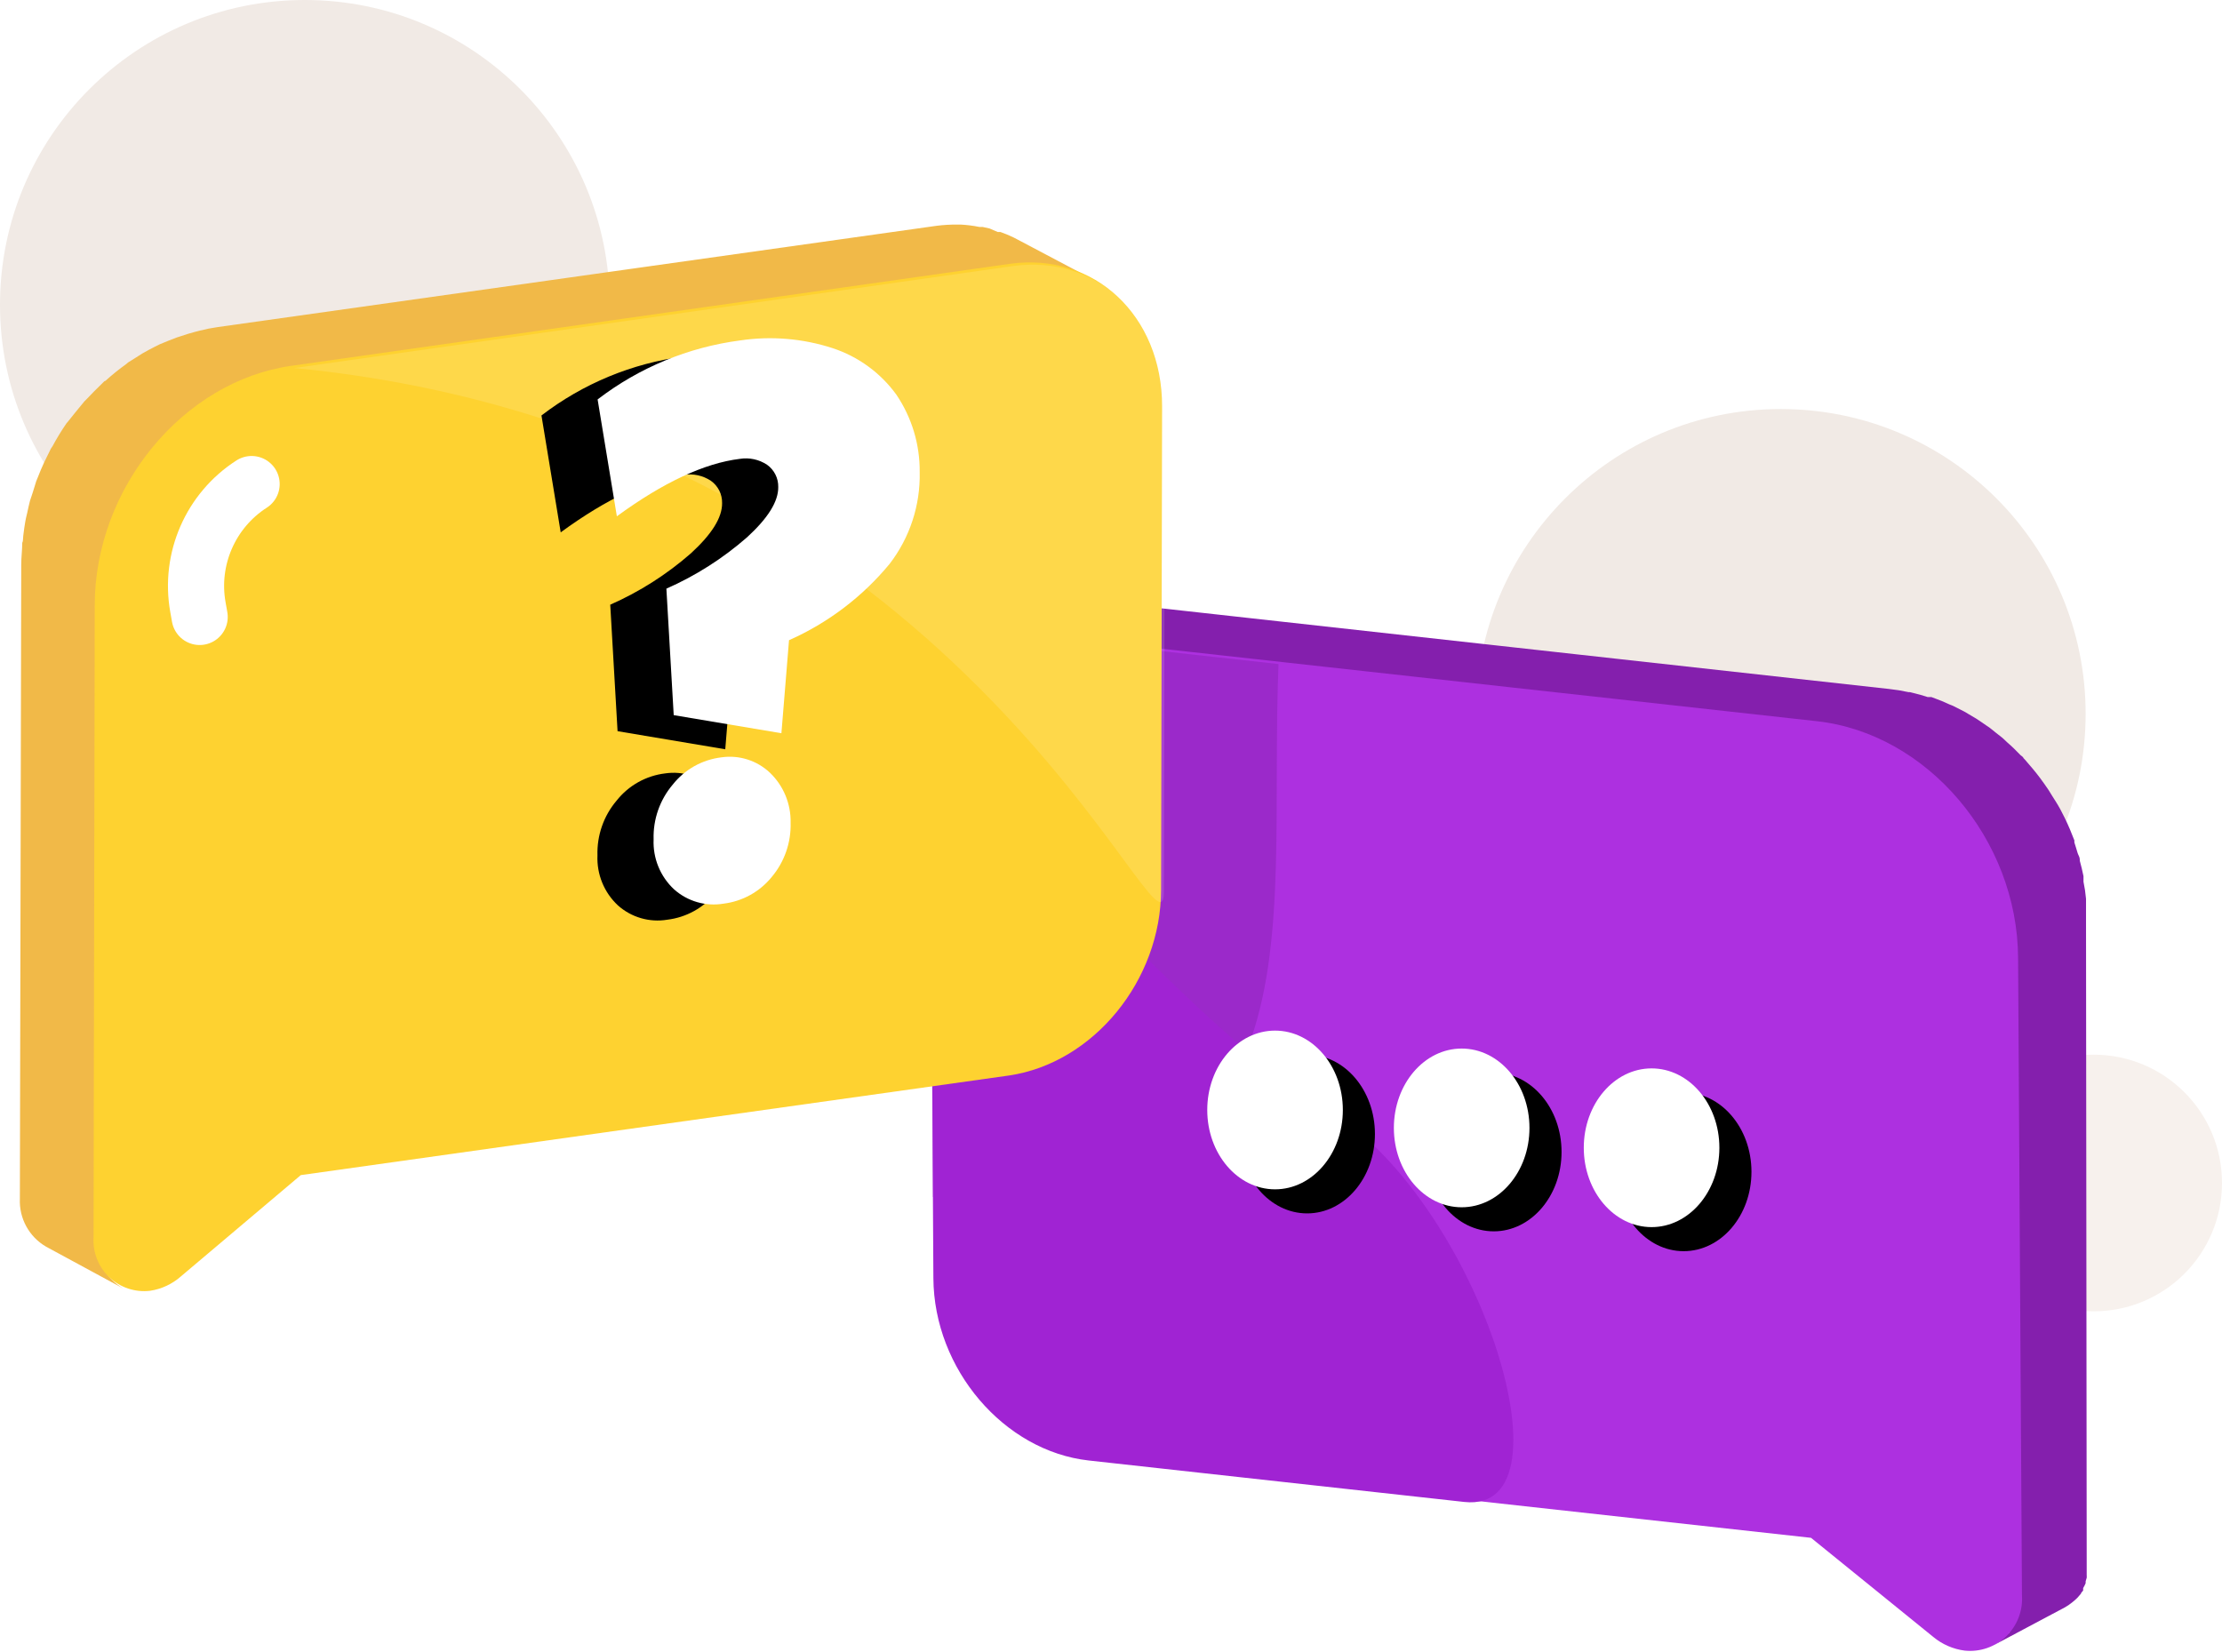
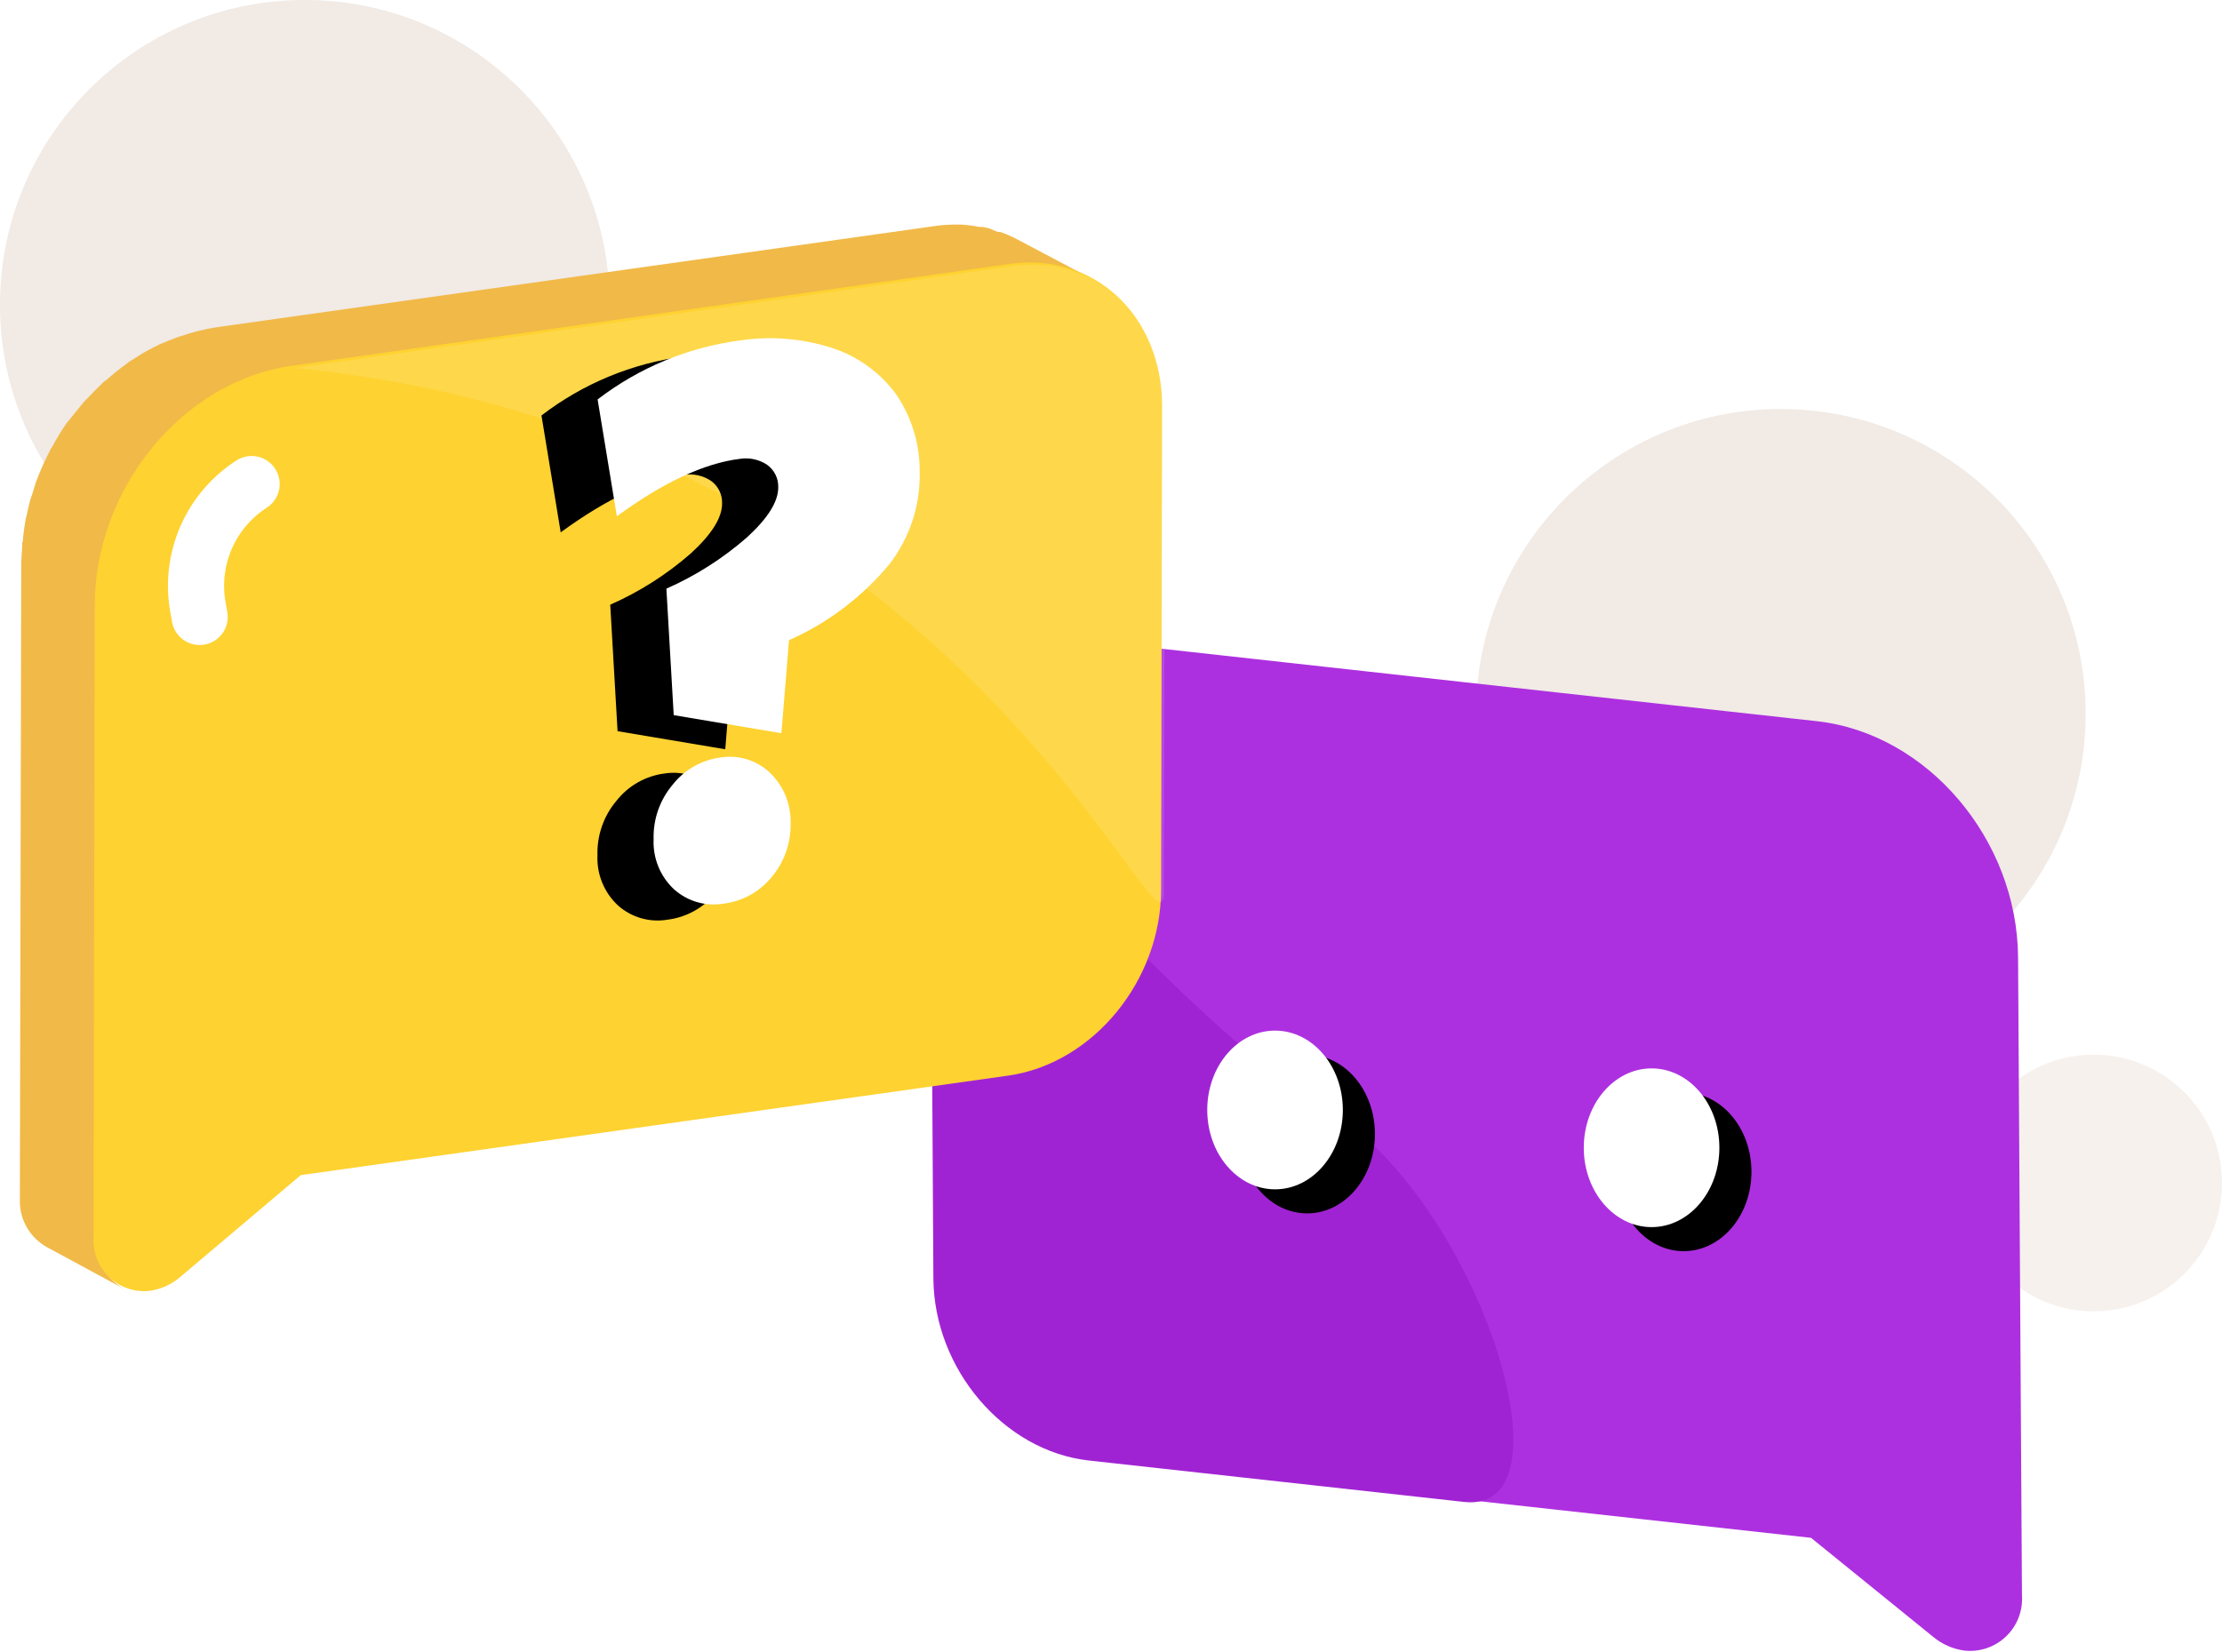
<svg xmlns="http://www.w3.org/2000/svg" xmlns:xlink="http://www.w3.org/1999/xlink" width="277px" height="206px" viewBox="0 0 277 206" version="1.1">
  <title>illus_tchat</title>
  <desc>Created with Sketch.</desc>
  <defs>
    <filter x="-7.7%" y="-11.2%" width="115.4%" height="122.3%" filterUnits="objectBoundingBox" id="filter-1">
      <feOffset dx="-7" dy="10" in="SourceAlpha" result="shadowOffsetOuter1" />
      <feColorMatrix values="0 0 0 0 0.842   0 0 0 0 0.779   0 0 0 0 0.737  0 0 0 0.225 0" type="matrix" in="shadowOffsetOuter1" result="shadowMatrixOuter1" />
      <feMerge>
        <feMergeNode in="shadowMatrixOuter1" />
        <feMergeNode in="SourceGraphic" />
      </feMerge>
    </filter>
    <path d="M110.872,10.206 C124.62,11.743 135.842,24.944 135.926,39.681 L136.41,119.201 C136.538,121.109 135.818,122.976 134.442,124.303 C133.066,125.63 131.175,126.283 129.273,126.086 C127.832,125.9 126.474,125.309 125.357,124.381 L110.114,112.022 L20.299,102.106 C9.772,100.927 1.013,90.737 0.95,79.368 L0.592,18.586 C0.592,7.195 9.014,-1.058 19.709,0.121 L110.872,10.206 Z" id="path-2" />
-     <path d="M0.645,69.545 C0.579,58.281 0.479,41.385 0.347,18.858 C0.347,7.467 8.768,-0.786 19.463,0.393 C20.776,0.539 28.865,1.433 43.731,3.078 C42.347,37.281 50.347,71.281 0.645,69.545 Z" id="path-4" />
    <path d="M49.347,58.281 C68.347,69.281 81.209,109.13 66.879,107.548 C56.473,106.399 40.865,104.676 20.053,102.378 C9.526,101.199 0.768,91.009 0.705,79.64 L0.347,18.858 C0.347,7.467 30.347,47.281 49.347,58.281 Z" id="path-6" />
    <ellipse id="path-8" cx="43.298" cy="58.676" rx="8.452" ry="9.895" />
    <filter x="-11.8%" y="-10.1%" width="147.3%" height="135.4%" filterUnits="objectBoundingBox" id="filter-9">
      <feOffset dx="4" dy="3" in="SourceAlpha" result="shadowOffsetOuter1" />
      <feColorMatrix values="0 0 0 0 0   0 0 0 0 0   0 0 0 0 0  0 0 0 0.229 0" type="matrix" in="shadowOffsetOuter1" />
    </filter>
-     <ellipse id="path-10" cx="66.562" cy="60.913" rx="8.452" ry="9.895" />
    <filter x="-11.8%" y="-10.1%" width="147.3%" height="135.4%" filterUnits="objectBoundingBox" id="filter-11">
      <feOffset dx="4" dy="3" in="SourceAlpha" result="shadowOffsetOuter1" />
      <feColorMatrix values="0 0 0 0 0   0 0 0 0 0   0 0 0 0 0  0 0 0 0.229 0" type="matrix" in="shadowOffsetOuter1" />
    </filter>
    <ellipse id="path-12" cx="90.237" cy="63.387" rx="8.452" ry="9.895" />
    <filter x="-11.8%" y="-10.1%" width="147.3%" height="135.4%" filterUnits="objectBoundingBox" id="filter-13">
      <feOffset dx="4" dy="3" in="SourceAlpha" result="shadowOffsetOuter1" />
      <feColorMatrix values="0 0 0 0 0   0 0 0 0 0   0 0 0 0 0  0 0 0 0.229 0" type="matrix" in="shadowOffsetOuter1" />
    </filter>
    <path d="M115.014,0.171 C125.541,-1.281 133.962,6.656 133.962,17.92 L133.836,78.218 C133.836,89.503 125.415,99.819 114.888,101.377 L26.588,113.799 L11.64,126.431 C10.561,127.383 9.231,128.004 7.808,128.22 C5.953,128.441 4.095,127.83 2.734,126.55 C1.373,125.27 0.649,123.454 0.755,121.589 L0.903,42.742 C0.903,28.152 11.914,14.783 25.43,12.888 L115.014,0.171 Z" id="path-14" />
    <path d="M115.361,0.453 C125.887,-1 134.309,6.937 134.309,18.201 L134.183,78.499 C134.183,89.784 109.092,21.281 25.777,13.169 L115.361,0.453 Z" id="path-16" />
    <path d="M95.981,96.344 C97.675,97.968 98.61,100.228 98.559,102.574 C98.633,105.049 97.792,107.465 96.196,109.358 C94.7,111.196 92.551,112.383 90.199,112.67 C87.975,113.044 85.702,112.385 84.023,110.88 C82.306,109.275 81.377,106.999 81.481,104.65 C81.405,102.161 82.253,99.731 83.862,97.83 C85.355,95.939 87.537,94.716 89.93,94.429 C92.134,94.109 94.363,94.815 95.981,96.344 Z M103.804,43.412 C106.988,44.46 109.762,46.483 111.734,49.194 C113.67,52.049 114.688,55.428 114.651,58.878 C114.742,63.008 113.415,67.045 110.892,70.317 C107.509,74.413 103.219,77.668 98.362,79.822 L97.413,91.422 L83.987,89.166 L83.074,73.396 C86.734,71.783 90.126,69.622 93.135,66.987 C95.748,64.588 97.037,62.53 97.019,60.722 C97.04,59.623 96.518,58.585 95.623,57.947 C94.622,57.284 93.407,57.022 92.222,57.213 C87.818,57.75 82.681,60.149 76.899,64.374 L74.5,49.802 C79.675,45.829 85.806,43.291 92.275,42.445 C96.141,41.87 100.088,42.201 103.804,43.412 Z" id="path-18" />
    <filter x="-26.1%" y="-5.0%" width="134.9%" height="112.7%" filterUnits="objectBoundingBox" id="filter-19">
      <feOffset dx="-7" dy="2" in="SourceAlpha" result="shadowOffsetOuter1" />
      <feColorMatrix values="0 0 0 0 0.945   0 0 0 0 0.725   0 0 0 0 0.282  0 0 0 1 0" type="matrix" in="shadowOffsetOuter1" />
    </filter>
  </defs>
  <g id="En-cours" stroke="none" stroke-width="1" fill="none" fill-rule="evenodd">
    <g id="Homepage-review-design" transform="translate(-706, -2983)">
      <g id="illus_tchat" transform="translate(706, 2983)">
        <circle id="Oval" fill="#F1EAE5" cx="222" cy="89" r="38" />
        <circle id="Oval" fill="#F1EAE5" cx="38" cy="38" r="38" />
        <circle id="Oval" fill="#F7F1ED" cx="261" cy="147.5" r="16" />
        <g id="Fichier-1" filter="url(#filter-1)" transform="translate(9, 18)">
-           <path d="M258.049,87.057 C258.049,86.763 258.049,86.468 258.049,86.194 C258.049,85.92 258.049,85.141 258.049,84.636 C258.049,84.636 258.049,84.489 258.049,84.426 C258.039,84.306 258.039,84.187 258.049,84.068 L257.922,82.994 L257.733,81.941 C257.743,81.787 257.743,81.632 257.733,81.478 C257.733,81.478 257.733,81.31 257.733,81.246 C257.606,80.594 257.438,79.941 257.27,79.31 C257.26,79.254 257.26,79.197 257.27,79.141 C257.27,78.867 257.08,78.615 256.996,78.341 C256.912,78.067 256.743,77.478 256.596,77.036 C256.588,76.952 256.588,76.867 256.596,76.783 C256.238,75.836 255.838,74.888 255.396,73.983 L255.396,73.983 C255.038,73.246 254.659,72.53 254.238,71.878 L253.838,71.246 C253.547,70.746 253.23,70.261 252.89,69.793 L252.343,69.035 C252.027,68.614 251.711,68.214 251.375,67.814 L250.743,67.077 C250.586,66.878 250.417,66.688 250.238,66.509 C250.238,66.383 250.006,66.277 249.88,66.151 C249.353,65.604 248.827,65.077 248.259,64.593 L247.816,64.172 L247.606,63.982 L246.827,63.372 C246.553,63.161 246.28,62.909 245.985,62.698 L245.606,62.445 L244.995,62.024 L244.364,61.603 L243.437,61.056 L243.058,60.824 L242.869,60.719 L241.458,60.003 L241.037,59.835 L240.658,59.666 L240.09,59.414 C239.641,59.231 239.198,59.063 238.763,58.908 L238.574,58.908 L238.3,58.908 L237.416,58.635 L236.09,58.298 L235.921,58.298 L234.721,58.066 L233.458,57.898 L142.295,47.792 L142.295,47.792 C141.916,47.792 141.558,47.792 141.179,47.792 L139.6,47.792 L138.842,47.792 C138.421,47.792 137.979,47.792 137.558,47.96 L137.326,47.96 L136.968,47.96 L136.105,48.129 L135.2,48.424 L134.589,48.634 L134.295,48.634 C133.686,48.865 133.095,49.139 132.526,49.455 L123.115,54.129 C123.799,53.788 124.502,53.486 125.22,53.224 L125.831,53.034 C126.411,52.841 127.002,52.679 127.6,52.55 L127.957,52.55 C128.707,52.401 129.467,52.317 130.231,52.298 L130.463,52.298 C131.32,52.27 132.179,52.306 133.031,52.403 L224.194,62.488 C225.022,62.583 225.845,62.724 226.657,62.909 L226.657,62.909 C227.443,63.105 228.201,63.316 228.931,63.54 L229.205,63.54 C229.921,63.772 230.616,64.046 231.31,64.34 L231.71,64.509 C232.384,64.825 233.058,65.161 233.816,65.519 L234.195,65.751 C234.721,66.046 235.247,66.383 235.753,66.719 L236.363,67.119 L237.584,68.067 L238.363,68.677 L239.016,69.267 C239.584,69.772 240.132,70.299 240.637,70.846 C241.142,71.393 241.227,71.435 241.5,71.751 L242.132,72.509 C242.469,72.909 242.785,73.309 243.1,73.73 L243.648,74.467 C243.985,74.958 244.301,75.443 244.595,75.92 L244.995,76.551 C245.416,77.267 245.816,78.004 246.174,78.657 C246.532,79.31 247.016,80.51 247.374,81.478 C247.564,81.983 247.732,82.51 247.901,83.036 L248.153,83.836 C248.364,84.594 248.553,85.373 248.701,86.173 C248.711,86.32 248.711,86.468 248.701,86.615 C248.827,87.331 248.932,88.026 249.017,88.721 C249.006,88.847 249.006,88.973 249.017,89.1 C249.017,89.963 249.143,90.826 249.143,91.71 L249.627,171.23 C249.649,171.588 249.649,171.946 249.627,172.304 L249.627,172.304 C249.584,172.624 249.521,172.94 249.438,173.251 L249.438,173.251 C249.376,173.525 249.291,173.792 249.185,174.051 L249.185,174.051 C249.078,174.296 248.959,174.535 248.827,174.767 C248.838,174.816 248.838,174.866 248.827,174.915 C248.72,175.105 248.601,175.288 248.469,175.462 C248.463,175.518 248.463,175.575 248.469,175.63 C248.434,175.623 248.399,175.623 248.364,175.63 C248.141,175.885 247.902,176.124 247.648,176.346 L247.438,176.536 C247.147,176.766 246.837,176.97 246.511,177.146 L246.511,177.146 L255.459,172.388 C255.777,172.202 256.08,171.991 256.364,171.757 L256.596,171.567 C256.853,171.355 257.086,171.115 257.291,170.851 L257.291,170.851 L257.291,170.851 L257.417,170.704 C257.417,170.578 257.606,170.451 257.691,170.304 L257.691,170.157 L257.691,170.009 C257.734,169.951 257.769,169.887 257.796,169.82 C257.879,169.679 257.949,169.531 258.007,169.378 C258.007,169.378 258.007,169.378 258.007,169.378 L258.007,169.378 C257.995,169.301 257.995,169.223 258.007,169.146 L258.133,168.725 C258.145,168.669 258.145,168.612 258.133,168.556 L258.133,168.556 C258.145,168.508 258.145,168.457 258.133,168.409 C258.133,168.283 258.133,168.156 258.133,168.009 L258.133,167.609 L258.133,167.609 C258.133,167.462 258.133,167.335 258.133,167.188 C258.122,167.041 258.122,166.893 258.133,166.746 L258.133,166.556 L258.049,87.057 Z" id="Path" fill="#841FAD" fill-rule="nonzero" />
          <g id="Path" transform="translate(113.653, 51.719)">
            <mask id="mask-3" fill="white">
              <use xlink:href="#path-2" />
            </mask>
            <use id="Mask" fill="#AD30E0" fill-rule="nonzero" xlink:href="#path-2" />
            <mask id="mask-5" fill="white">
              <use xlink:href="#path-4" />
            </mask>
            <use id="Mask" fill-opacity="0.42" fill="#841FAD" fill-rule="nonzero" xlink:href="#path-4" />
            <mask id="mask-7" fill="white">
              <use xlink:href="#path-6" />
            </mask>
            <use id="Mask" fill="#A023D3" fill-rule="nonzero" opacity="0.424" xlink:href="#path-6" />
            <g id="Oval">
              <use fill="black" fill-opacity="1" filter="url(#filter-9)" xlink:href="#path-8" />
              <use fill="#FFFFFF" fill-rule="evenodd" xlink:href="#path-8" />
            </g>
            <g id="Oval">
              <use fill="black" fill-opacity="1" filter="url(#filter-11)" xlink:href="#path-10" />
              <use fill="#FFFFFF" fill-rule="evenodd" xlink:href="#path-10" />
            </g>
            <g id="Oval">
              <use fill="black" fill-opacity="1" filter="url(#filter-13)" xlink:href="#path-12" />
              <use fill="#FFFFFF" fill-rule="evenodd" xlink:href="#path-12" />
            </g>
          </g>
          <path d="M129.622,5.432 L130.001,5.432 C130.673,5.56 131.334,5.736 131.98,5.958 L132.317,5.958 C133.042,6.229 133.746,6.552 134.423,6.927 L134.423,6.927 L124.906,1.895 L124.338,1.6 C123.811,1.345 123.269,1.12 122.717,0.926 L122.38,0.926 L121.348,0.484 L120.485,0.295 L120.085,0.295 C119.314,0.139 118.533,0.041 117.748,-0 L117.264,-0 C116.44,-0.003 115.618,0.046 114.8,0.147 L25.154,12.78 C24.402,12.884 23.657,13.032 22.922,13.222 L22.269,13.39 C21.701,13.538 21.153,13.706 20.606,13.895 L20.016,14.085 C19.343,14.338 18.669,14.611 17.911,14.927 L17.911,14.927 L17.322,15.222 C16.795,15.496 16.248,15.769 15.721,16.085 L14.963,16.569 L13.953,17.201 L13.763,17.369 C12.855,18.022 11.983,18.725 11.153,19.475 L11.005,19.538 L10.605,19.938 C10.016,20.506 9.426,21.096 8.858,21.706 L8.5,22.064 C8.5,22.064 8.332,22.296 8.226,22.401 C7.637,23.117 7.047,23.833 6.521,24.507 L6.289,24.78 L6.289,24.78 C5.655,25.702 5.072,26.658 4.542,27.644 L4.331,27.959 C4.184,28.254 4.037,28.591 3.868,28.907 L3.489,29.686 C3.215,30.275 2.963,30.865 2.731,31.475 L2.521,31.981 C2.373,32.444 2.226,32.907 2.1,33.349 C1.973,33.791 1.847,34.065 1.742,34.423 C1.636,34.781 1.51,35.455 1.384,35.981 C1.257,36.507 1.215,36.676 1.152,37.034 C1.089,37.391 0.963,38.213 0.9,38.802 C0.836,39.392 0.9,39.392 0.773,39.686 C0.773,40.571 0.647,41.476 0.647,42.381 L0.478,121.459 C0.367,123.905 1.625,126.209 3.742,127.438 L13.342,132.639 C11.225,131.409 9.968,129.105 10.079,126.659 L10.226,47.813 C10.226,46.908 10.226,46.002 10.353,45.118 C10.353,44.823 10.353,44.529 10.479,44.234 C10.531,43.64 10.615,43.05 10.732,42.465 C10.732,42.108 10.879,41.771 10.963,41.413 C11.047,41.055 11.174,40.381 11.321,39.855 C11.469,39.328 11.553,39.139 11.658,38.781 C11.763,38.423 11.974,37.813 12.142,37.328 L12.353,36.823 C12.584,36.212 12.837,35.623 13.111,35.033 C13.111,34.781 13.363,34.507 13.49,34.254 L14.142,32.991 C14.69,32.002 15.279,31.054 15.911,30.128 L16.164,29.791 C16.711,29.033 17.3,28.317 17.89,27.686 L18.522,26.991 C19.09,26.38 19.658,25.791 20.269,25.222 L20.816,24.696 C21.647,23.946 22.518,23.243 23.427,22.591 C23.811,22.3 24.211,22.033 24.627,21.791 L25.385,21.306 C25.911,20.991 26.438,20.717 26.985,20.443 L27.533,20.17 C28.227,19.833 28.922,19.559 29.638,19.285 L30.227,19.096 C30.775,18.906 31.322,18.738 31.891,18.59 L32.543,18.422 C33.278,18.232 34.023,18.085 34.775,17.98 L124.422,5.348 C125.212,5.256 126.006,5.214 126.801,5.221 L127.306,5.221 C128.082,5.235 128.856,5.306 129.622,5.432 Z" id="Path" fill="#F1B948" fill-rule="nonzero" />
          <g id="Path-20" transform="translate(8.908, 4.719)">
            <mask id="mask-15" fill="white">
              <use xlink:href="#path-14" />
            </mask>
            <use id="Mask" fill="#FED230" fill-rule="nonzero" xlink:href="#path-14" />
            <mask id="mask-17" fill="white">
              <use xlink:href="#path-16" />
            </mask>
            <use id="Mask" fill-opacity="0.125" fill="#FFFFFF" fill-rule="nonzero" xlink:href="#path-16" />
          </g>
          <path d="M27.764,31.5 C23.364,35.715 21.928,42.16 24.122,47.844 L24.568,49 L24.568,49" id="Path-35" stroke="#FFFFFF" stroke-width="7" stroke-linecap="round" transform="translate(24.132, 40.25) rotate(11) translate(-24.132, -40.25) " />
        </g>
        <g id="Combined-Shape" fill-rule="nonzero">
          <use fill="black" fill-opacity="1" filter="url(#filter-19)" xlink:href="#path-18" />
          <use fill="#FFFFFF" xlink:href="#path-18" />
        </g>
      </g>
    </g>
  </g>
</svg>